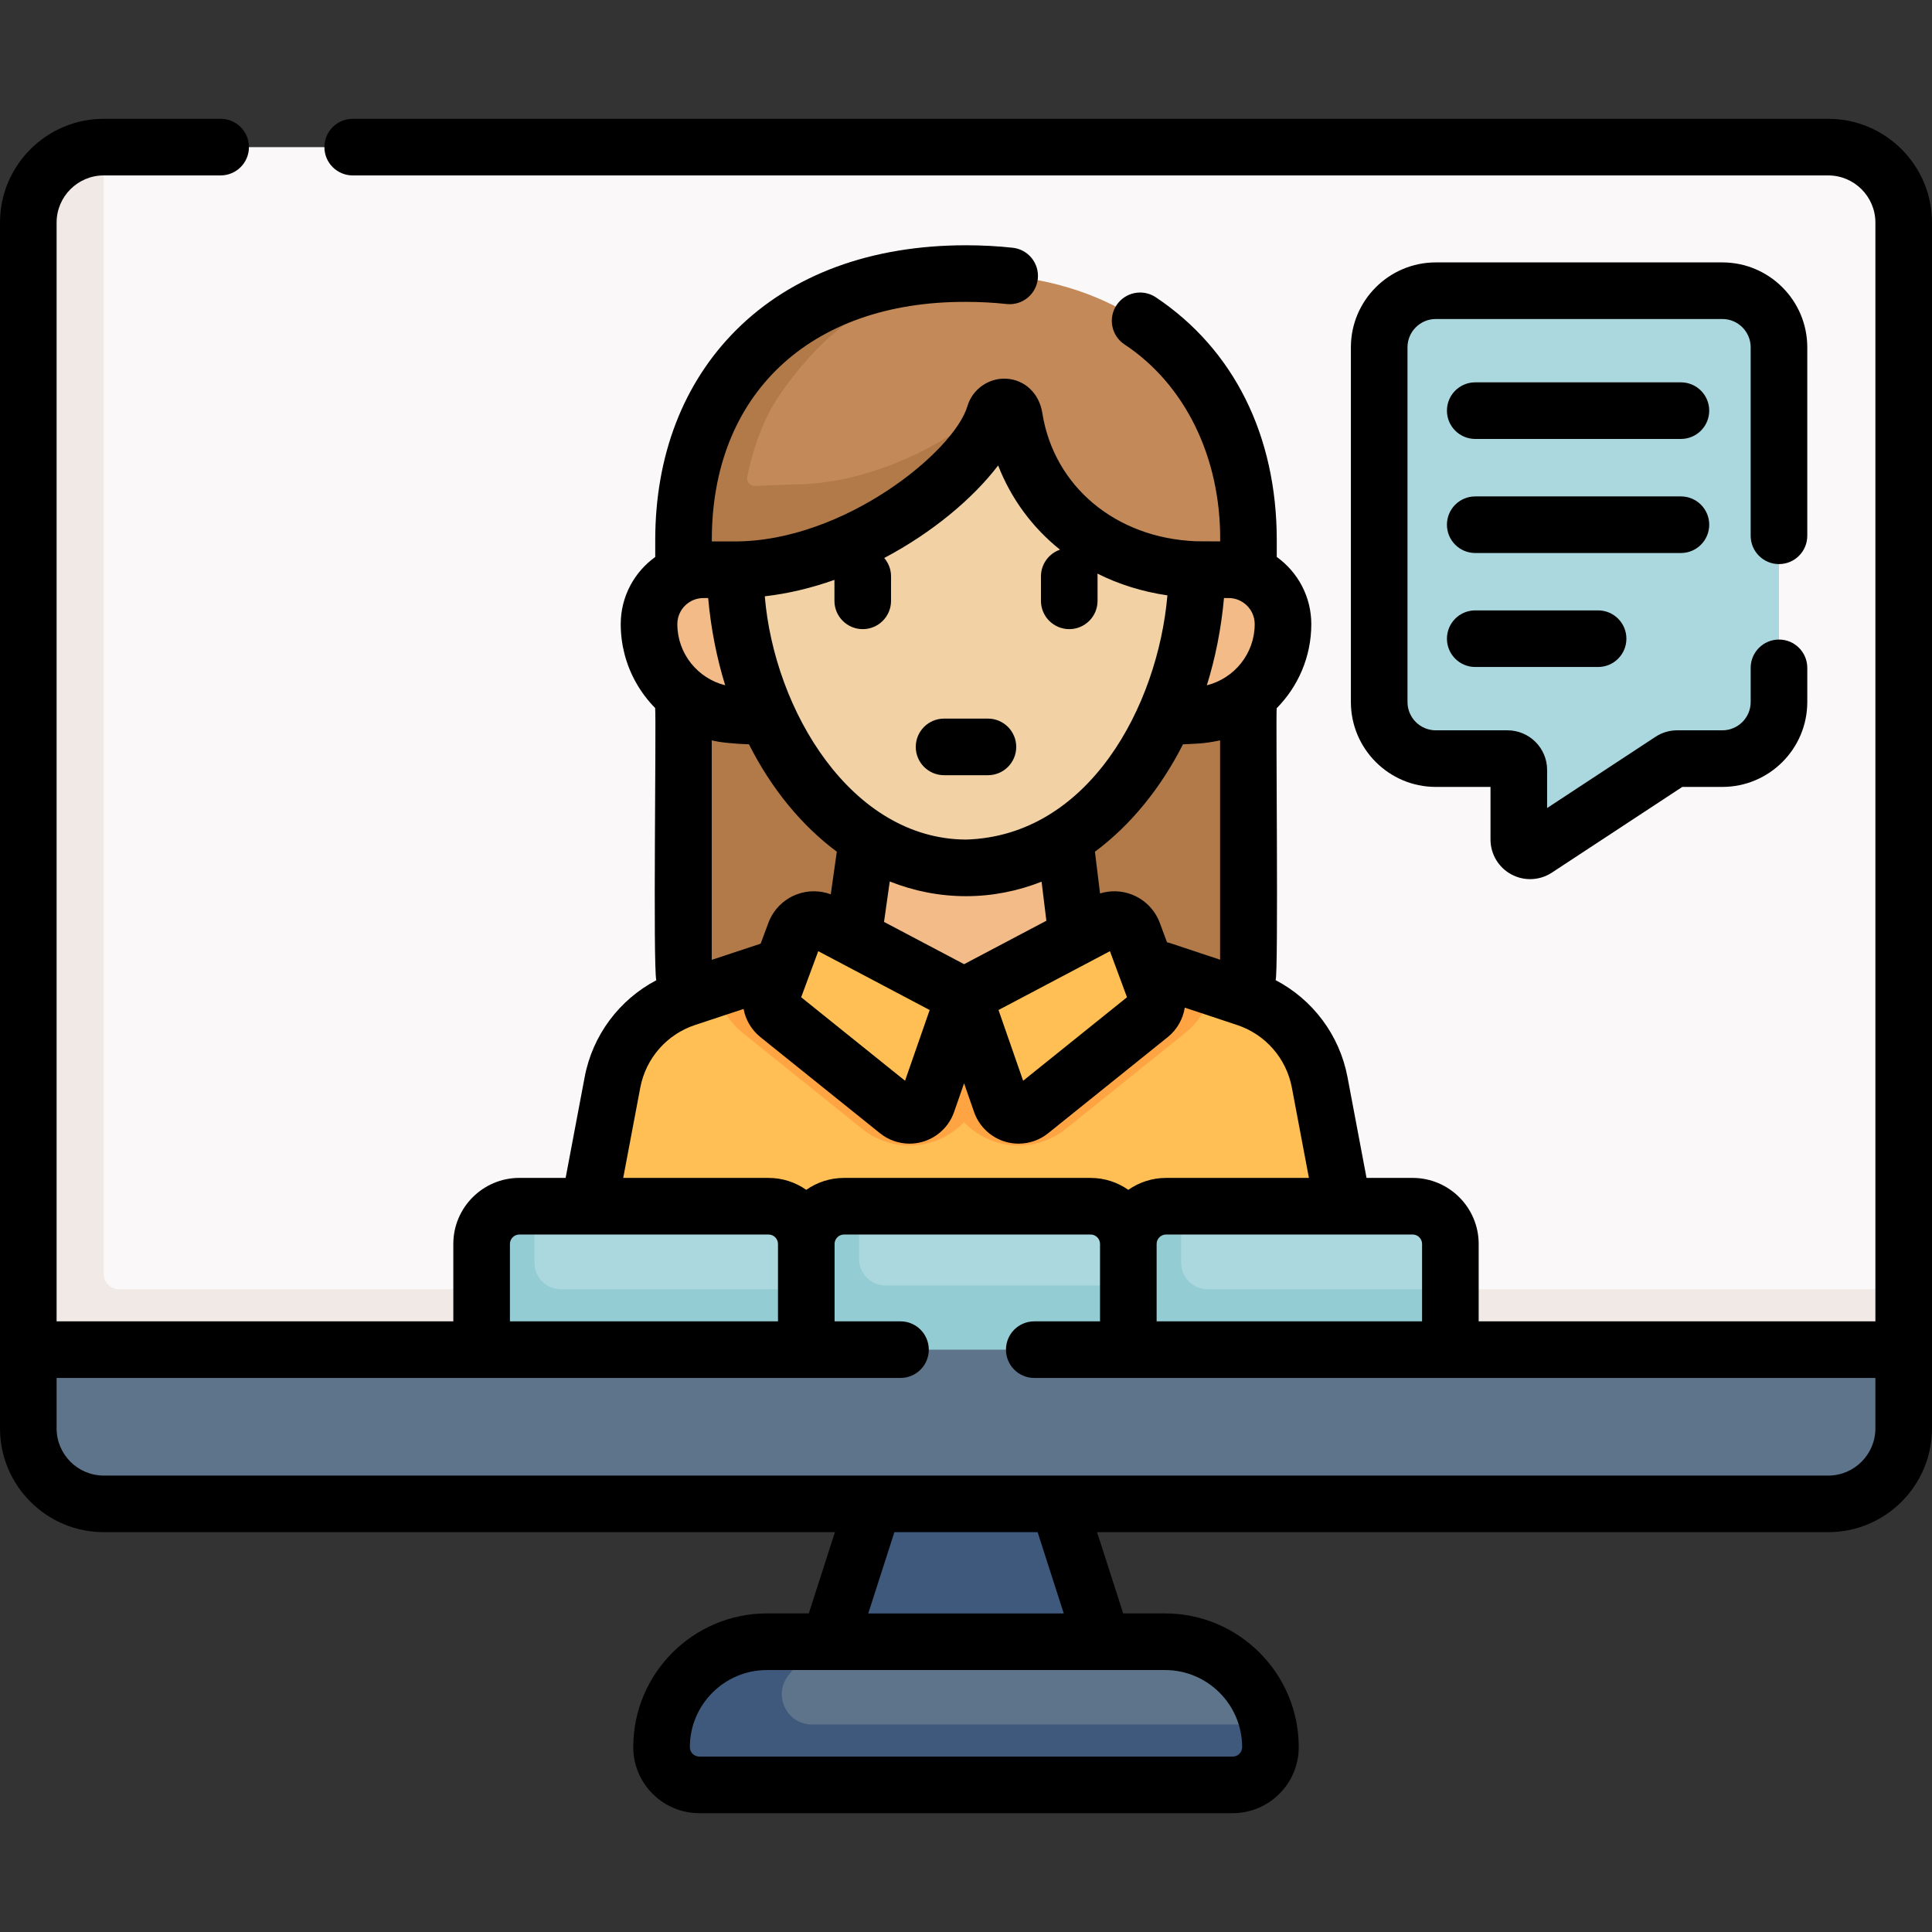
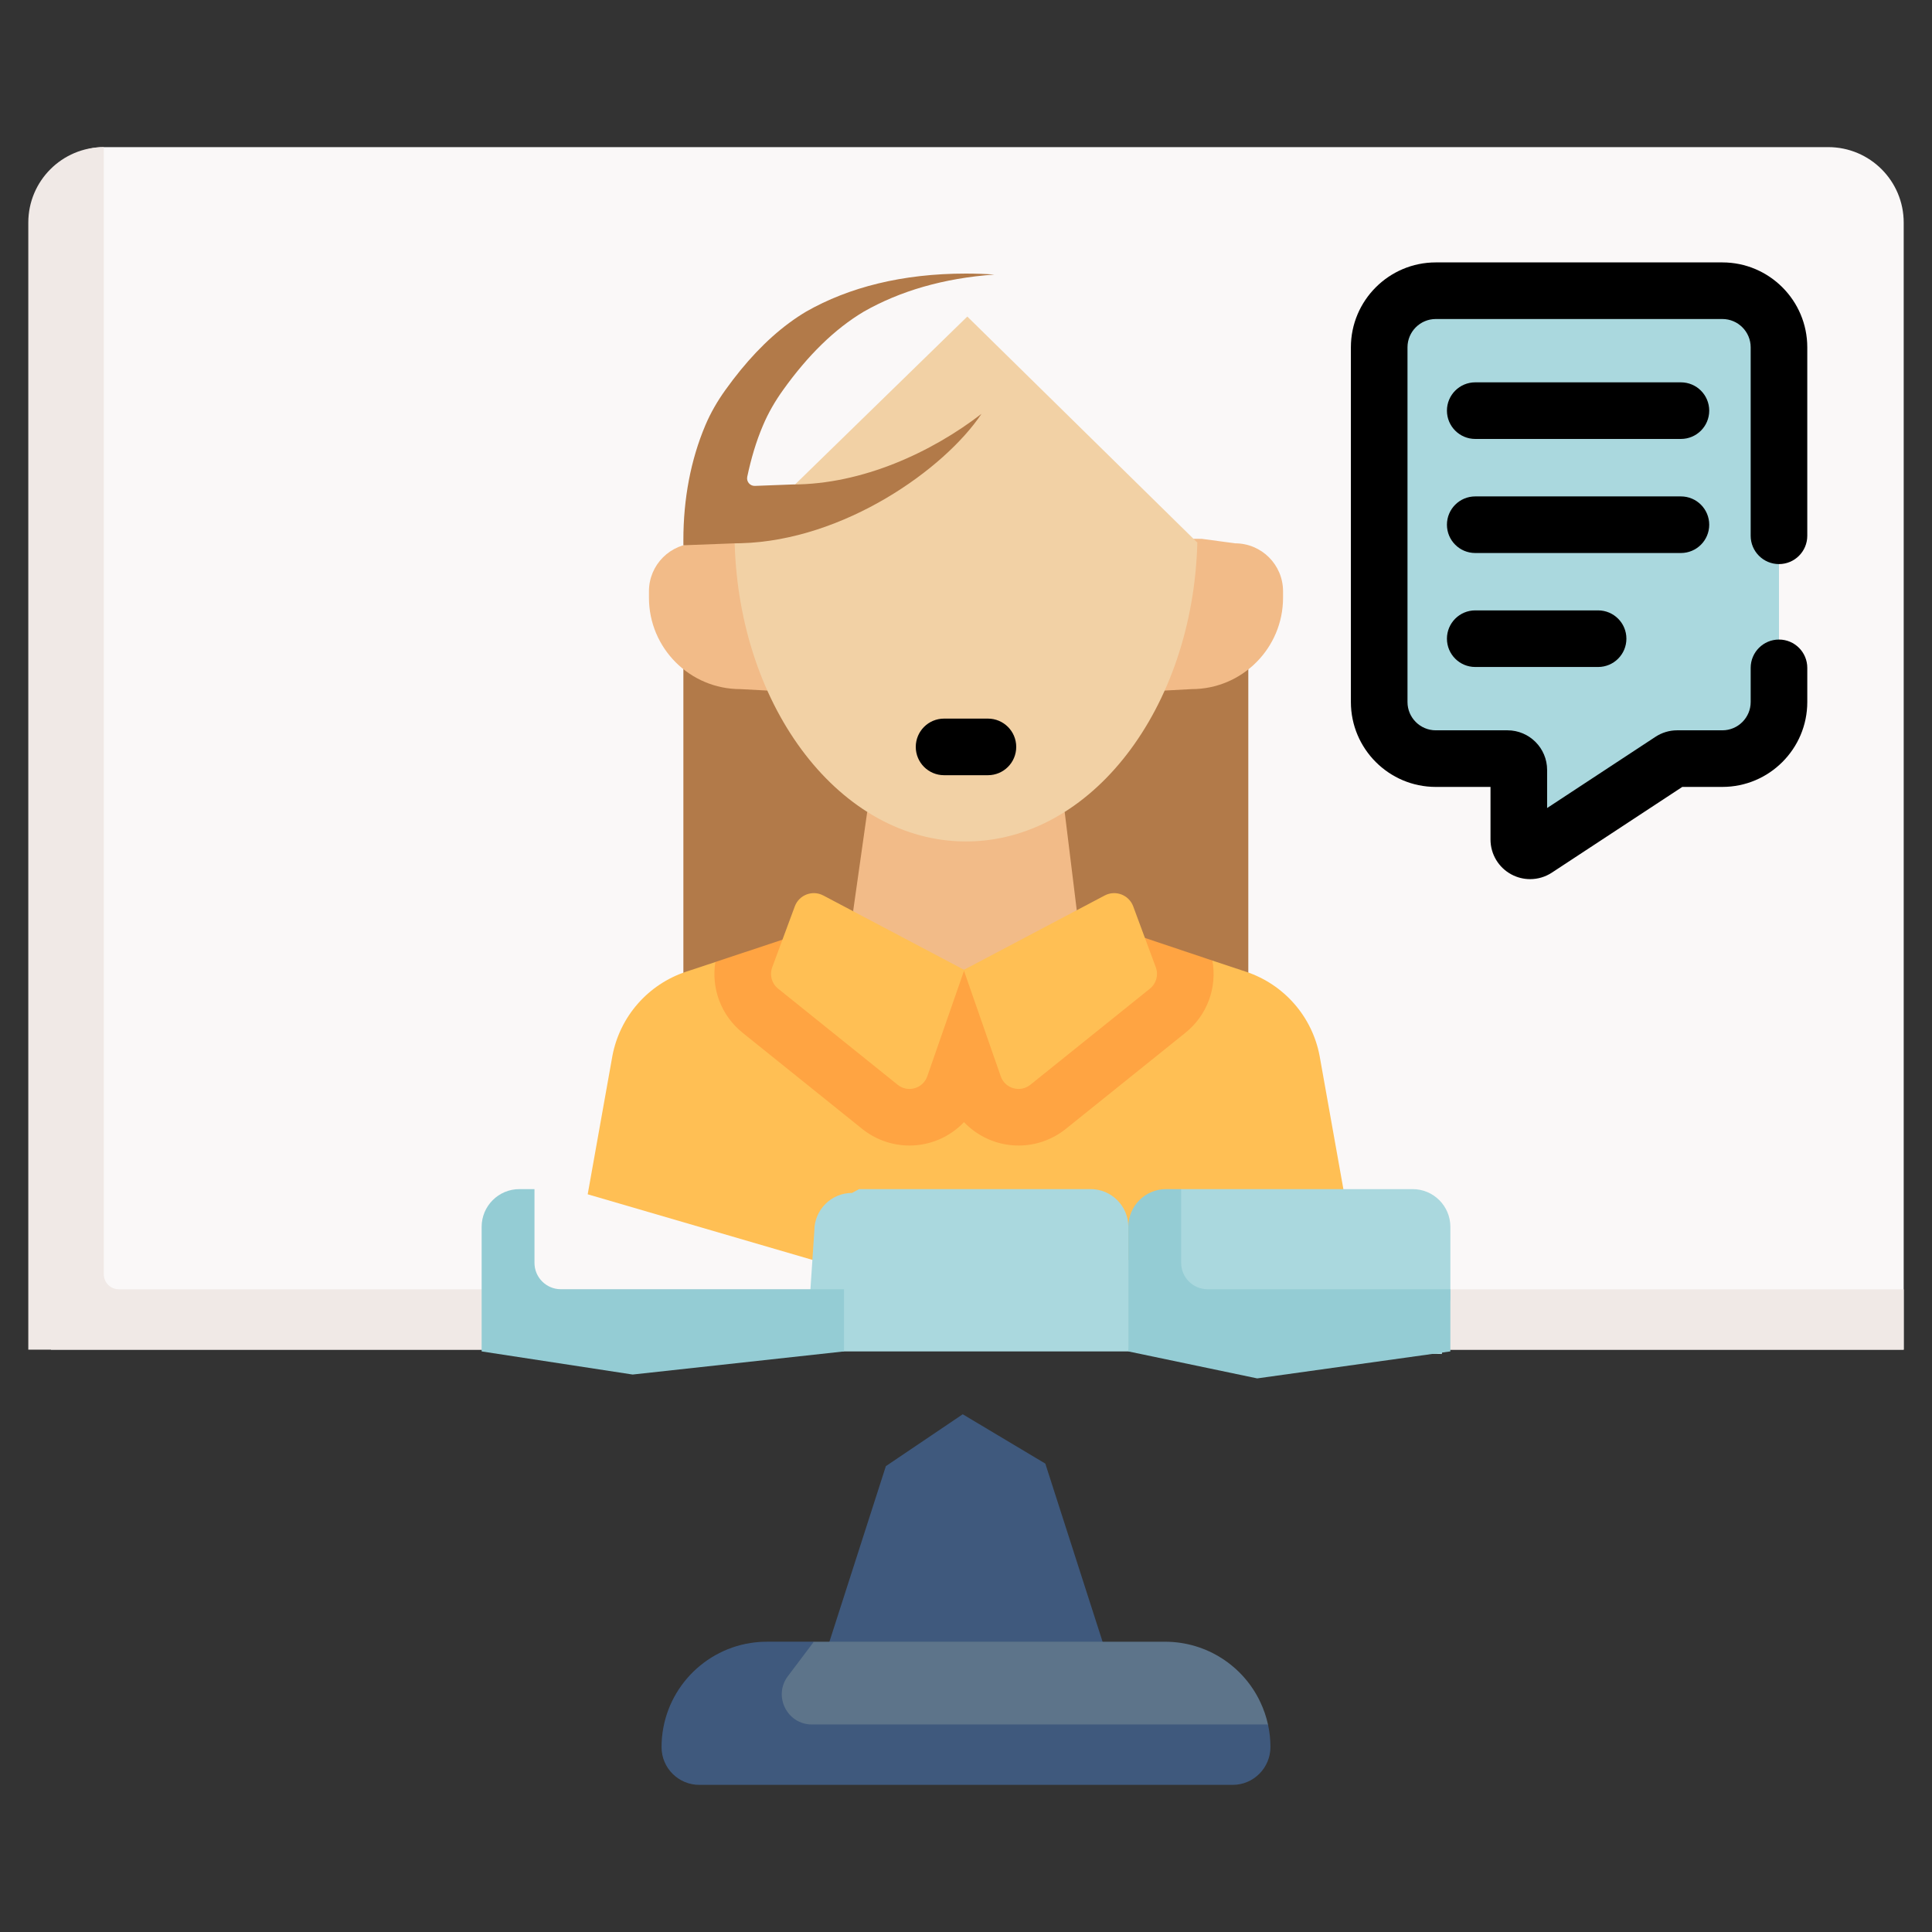
<svg xmlns="http://www.w3.org/2000/svg" id="Capa_1" height="512" viewBox="0 0 512 512" width="512">
  <rect x="0" y="0" width="512" height="512" fill="#333333" stroke="none" />
  <g>
    <g>
      <path d="m504.5 58.99v298.68h-490.989l-.341-297.723c0-11.05 3.28-20.957 14.33-20.957h457c11.05 0 20 8.95 20 20z" fill="#faf8f8" />
      <path d="m330.815 171.116v92.923h-149.714v-92.943z" fill="#b27a49" />
      <path d="m195.319 142.096-10.634 1.89c-7.018 0-12.707 5.689-12.707 12.707v1.702c0 13.381 10.848 24.229 24.229 24.229l7.074.377h105.439l7.074-.377c13.381 0 24.229-10.848 24.229-24.229v-1.702c0-7.018-5.689-12.707-12.707-12.707l-8.836-1.188z" fill="#f2bb88" />
      <path d="m226.087 241.484 3.725-26.273 52.341-.042 3.199 26.054-29.363 35.587z" fill="#f2bb88" />
      <path d="m356.255 316.5-6.546-36.671c-1.97-10.437-9.45-18.982-19.533-22.317l-8.877-2.948-16.98-.426-48.929 2.904-51.064 1.692-14.745-3.788-7.758 2.566c-10.084 3.335-17.563 11.881-19.533 22.317l-6.546 36.671 102.495 29.917z" fill="#ffbf54" />
      <path d="m314.15 273.69-31.7 25.48c-1.77 1.42-3.77 2.52-5.88 3.27-2.12.75-4.37 1.14-6.63 1.14-5.59 0-10.77-2.33-14.47-6.2-3.7 3.87-8.88 6.2-14.46 6.2-4.53 0-8.98-1.57-12.52-4.41l-31.7-25.48c-5.68-4.57-8.34-11.75-7.21-18.75l20.236-6.738 45.574 8.841 44.288-9.735 21.621 7.253c1.291 7.119-1.359 14.479-7.149 19.129z" fill="#ffa442" />
      <path d="m273.054 287.475 31.697-25.48c1.676-1.347 2.302-3.615 1.555-5.631l-5.99-16.162c-1.13-3.048-4.684-4.407-7.559-2.889l-37.366 19.729 9.813 28.182c1.136 3.262 5.158 4.415 7.85 2.251z" fill="#ffbf54" />
      <path d="m237.89 287.475-31.697-25.48c-1.676-1.347-2.302-3.615-1.555-5.631l5.99-16.162c1.13-3.048 4.684-4.407 7.559-2.889l37.366 19.729-9.813 28.182c-1.136 3.262-5.159 4.415-7.85 2.251z" fill="#ffbf54" />
      <path d="m194.696 143.986c1.249 43.919 28.218 79.01 61.304 79.01 33.134 0 60.133-35.192 61.309-79.2l-60.963-59.906z" fill="#f2d1a5" />
-       <path d="m330.815 144.476-11.039-.535c-25.97-.987-47.471-18.098-50.987-40.356-.597-3.777-4.53-3.249-5.239-.834-4.388 14.935-36.321 41.235-68.853 41.235l-13.595.513v-1.341c0-11.013 1.959-21.294 5.806-30.419 1.412-3.349 3.255-6.496 5.371-9.451 6.489-9.059 13.576-16.077 21.372-20.719 11.299-6.428 25.45-10.07 42.308-10.07 48.432 0 74.857 30.455 74.857 70.659v1.318z" fill="#c48958" />
      <path d="m209.99 128.39c18.57 0 36.95-8.57 50.11-18.71-9.8 14.64-36.38 33.53-63.71 34.28-.56.02-1.13.03-1.69.03l-13.6.51v-1.34c0-11.01 1.96-21.3 5.81-30.42 1.41-3.35 3.25-6.5 5.37-9.45 5.21-7.27 10.8-13.23 16.84-17.7 1.48-1.1 2.99-2.1 4.53-3.02 11.3-6.43 25.45-10.07 42.31-10.07 2.58 0 5.11.09 7.56.26-13.5.95-25.05 4.39-34.58 9.81-7.8 4.64-14.88 11.66-21.37 20.72-2.12 2.95-3.96 6.1-5.37 9.45-1.834 4.277-3.169 8.873-4.171 13.602-.272 1.282.727 2.482 2.037 2.427 3.57-.15 9.661-.37 9.924-.379z" fill="#b27a49" />
      <path d="m293.596 439.436-8.969-27.895-.002-.001h.005l-7.611-23.672-21.885-13.073-20.369 13.746-16.365 50.899h24.18l.001-.004z" fill="#3f597d" />
      <path d="m334.005 451.09c-4.442-9.474-14.111-16.012-25.261-16.015h-93.064l-11.411 4.198c-1.488 0-24.035 8.671-24.035 22.611 0 5.52 4.48 10 10 10l132.979-1.064c5.52 0 10-4.48 10-10 0-2.059 3.243-1.876 2.818-3.809-.454-2.068-1.139-4.051-2.026-5.921z" fill="#5d748a" />
      <path d="m336.68 462.944c.013 5.536-4.464 10.066-10 10.066h-141.36c-5.513 0-9.996-4.466-10-9.979-.01-13.949 10.203-25.52 23.56-27.621 1.43-.22 2.89-.34 4.38-.34h12.42l-6.878 9.124c-3.974 5.271-.213 12.816 6.388 12.816h120.84c.425 1.909.645 3.897.65 5.934z" fill="#3f597d" />
      <path d="m27.5 337.67v-298.68c-11.05 0-20 8.95-20 20v298.68h6.01 13.99 477v-16h-473c-2.209 0-4-1.791-4-4z" fill="#f0e9e6" />
      <g fill="#aad8de">
        <path d="m365.5 92.042c0-8.284 6.716-15 15-15h75.947c8.284 0 15 6.716 15 15v94c0 8.284-6.716 15-15 15h-11.97c-.586 0-1.158.171-1.648.493l-35.682 23.452c-1.995 1.311-4.648-.12-4.648-2.507v-18.438c0-1.657-1.343-3-3-3h-19c-8.284 0-15-6.716-15-15v-94z" />
-         <path d="m213.673 358.138-80.928-.468v-33.01c0-5.523-.632-9.532 4.891-9.532h66.037c5.523 0 10 4.477 10 10z" />
        <path d="m299.019 358.138h-85.346l2.136-32c0-5.523 4.477-10 10-10l1.861-1.011h61.349c5.523 0 10 4.477 10 10z" />
      </g>
-       <path d="m309.02 340.66v17.478l-57.505 6.128-37.845-6.128v-33.01c0-5.523 4.477-10 10-10h4v18.532c0 3.866 3.134 7 7 7z" fill="#94ccd4" />
      <path d="m382.106 358.819-83.088-.681 4.279-31.829c0-5.523.199-9.021 5.722-9.021l4-2.16h61.344c5.523 0 10 4.477 10 10v19.01z" fill="#aad8de" />
      <path d="m223.67 341.66v16.478l-56.017 6.128-40.013-6.128v-33.01c0-5.52 4.47-10 10-10h4v19.532c0 3.866 3.134 7 7 7z" fill="#94ccd4" />
      <path d="m384.36 341.66v16.478l-51.19 7.15-34.15-7.15v-33.01c0-5.523 4.477-10 10-10h4v19.532c0 3.866 3.134 7 7 7z" fill="#94ccd4" />
-       <path d="m504.5 357.67v20.87c0 11.05-15.258 16.113-26.309 16.113l-445.702.142c-11.05 0-20-8.95-20-20l-4.989-17.125z" fill="#5d748a" />
    </g>
    <g>
      <path d="m471.447 149.489c4.143 0 7.5-3.358 7.5-7.5v-49.947c0-12.407-10.094-22.5-22.5-22.5h-75.947c-12.406 0-22.5 10.093-22.5 22.5v94c0 12.407 10.094 22.5 22.5 22.5h14.5v13.938c0 3.865 2.113 7.407 5.516 9.241 1.563.843 3.276 1.261 4.985 1.261 2.013 0 4.02-.58 5.766-1.728l34.558-22.713h10.623c12.406 0 22.5-10.093 22.5-22.5v-9.053c0-4.142-3.357-7.5-7.5-7.5s-7.5 3.358-7.5 7.5v9.053c0 4.136-3.364 7.5-7.5 7.5h-11.97c-2.056 0-4.051.597-5.767 1.726l-28.711 18.871v-10.096c0-5.79-4.71-10.5-10.5-10.5h-19c-4.136 0-7.5-3.364-7.5-7.5v-94c0-4.136 3.364-7.5 7.5-7.5h75.947c4.136 0 7.5 3.364 7.5 7.5v49.947c0 4.142 3.358 7.5 7.5 7.5z" />
      <path d="m445.461 101.325h-54.508c-4.143 0-7.5 3.358-7.5 7.5s3.357 7.5 7.5 7.5h54.508c4.143 0 7.5-3.358 7.5-7.5s-3.357-7.5-7.5-7.5z" />
      <path d="m452.961 139.054c0-4.142-3.357-7.5-7.5-7.5h-54.508c-4.143 0-7.5 3.358-7.5 7.5s3.357 7.5 7.5 7.5h54.508c4.143 0 7.5-3.358 7.5-7.5z" />
      <path d="m390.953 161.759c-4.143 0-7.5 3.358-7.5 7.5s3.357 7.5 7.5 7.5h32.561c4.143 0 7.5-3.358 7.5-7.5s-3.357-7.5-7.5-7.5z" />
      <path d="m250.188 205.438h11.623c4.143 0 7.5-3.358 7.5-7.5s-3.357-7.5-7.5-7.5h-11.623c-4.142 0-7.5 3.358-7.5 7.5s3.358 7.5 7.5 7.5z" />
-       <path d="m484.5 31.489h-391.029c-4.142 0-7.5 3.358-7.5 7.5s3.358 7.5 7.5 7.5h391.029c6.893 0 12.5 5.607 12.5 12.5v291.181h-105.136v-20.51c0-9.649-7.851-17.5-17.5-17.5h-12.219l-5.045-26.721c-2.101-11.132-9.211-20.543-19.055-25.698.798-1.65.036-69.986.291-72.055 5.667-5.734 9.172-13.61 9.172-22.29 0-7.328-3.62-13.822-9.152-17.801v-4.435c0-27.716-11.382-50.578-32.05-64.375-3.443-2.3-8.102-1.372-10.402 2.074-2.299 3.445-1.371 8.102 2.074 10.402 15.885 10.46 25.616 29.775 25.378 52.215l-6.394-.033c-21.295-.859-37.662-14.521-40.744-34.028-.806-5.1-4.592-8.736-9.422-9.049-4.7-.315-9.094 2.753-10.421 7.271-3.513 11.957-32.635 35.85-61.657 35.85h-6.075c-.221-38.634 25.683-63.63 67.357-63.487 3.683 0 7.301.191 10.754.569 4.117.448 7.82-2.522 8.271-6.64s-2.521-7.821-6.64-8.271c-3.992-.436-8.159-.658-12.385-.658-25.126 0-46.181 7.761-60.889 22.445-14.044 14.021-21.468 33.286-21.468 55.713v4.448c-5.531 3.981-9.143 10.469-9.143 17.789 0 2.723.345 5.366.993 7.89 1.412 5.498 4.266 10.422 8.13 14.349.313 3.605-.594 68.25.301 72.146-9.808 5.166-16.886 14.556-18.981 25.658l-5.045 26.721h-12.263c-9.649 0-17.5 7.851-17.5 17.5v20.511h-105.135v-291.181c0-6.893 5.607-12.5 12.5-12.5h30.971c4.142 0 7.5-3.358 7.5-7.5s-3.358-7.5-7.5-7.5h-30.971c-15.164 0-27.5 12.336-27.5 27.5v319.552c0 15.164 12.336 27.5 27.5 27.5h193.763l-6.924 21.534h-11.084c-19.54 0-35.436 15.896-35.436 35.436 0 9.649 7.851 17.5 17.5 17.5h141.361c9.649 0 17.5-7.851 17.5-17.5 0-19.54-15.896-35.436-35.436-35.436h-11.084l-6.923-21.534h193.763c15.164 0 27.5-12.336 27.5-27.5v-319.552c0-15.163-12.336-27.5-27.5-27.5zm-110.136 295.671c1.379 0 2.5 1.122 2.5 2.5v20.511h-70.346v-20.511c0-1.378 1.121-2.5 2.5-2.5zm-49.993-168.68 1.229.006c3.81 0 6.908 3.099 6.908 6.909 0 7.825-5.409 14.394-12.679 16.212 2.266-7.269 3.809-15.028 4.542-23.127zm-1.034 37.726v58.125l-13.263-4.405c-.269-.089-.539-.159-.81-.217l-1.895-5.113c-1.289-3.478-4.015-6.231-7.479-7.556-2.701-1.032-5.644-1.105-8.366-.272l-1.357-11.051c9.379-6.976 17.383-16.74 23.333-28.461 3.046-.186 5.307-.079 9.837-1.05zm-83.492 90.201-27.526-22.128 4.523-12.206 29.529 15.591zm2.765 2.223-.004-.003c.001.001.002.002.004.003zm-8.335-44.315 1.519-10.713c6.394 2.531 13.185 3.894 20.228 3.894 6.952 0 13.669-1.346 20.006-3.844l1.271 10.352-21.806 11.513zm59.869 7.758 4.524 12.206-27.526 22.128-6.526-18.743zm-73.008-98.399v5.554c0 4.142 3.358 7.5 7.5 7.5s7.5-3.358 7.5-7.5v-6.477c0-1.864-.684-3.566-1.81-4.878 12.834-6.77 23.607-15.868 30.191-24.526 3.459 8.891 9.116 16.487 16.395 22.322-2.937 1.017-5.049 3.799-5.049 7.082v6.477c0 4.142 3.357 7.5 7.5 7.5s7.5-3.358 7.5-7.5v-6.477c0-.249-.014-.494-.037-.737 5.633 2.822 11.869 4.792 18.551 5.765-2.559 29.389-20.863 63.745-53.356 64.717-30.428-.117-50.831-34.234-53.345-64.47 6.294-.714 12.501-2.241 18.46-4.352zm-22.651 43.58c5.925 11.725 13.903 21.485 23.278 28.457l-1.601 11.291c-2.91-1.076-6.13-1.085-9.065.037-3.464 1.324-6.19 4.078-7.479 7.556l-2.034 5.488-12.96 4.287v-58.177c1.881.542 6.13.936 9.861 1.061zm-12.076-38.768h1.262c.729 8.101 2.261 15.856 4.51 23.121-7.271-1.817-12.681-8.386-12.681-16.213 0-3.809 3.099-6.908 6.909-6.908zm-16.727 129.735c1.464-7.753 7.027-14.11 14.519-16.588l12.857-4.253c.532 2.872 2.065 5.538 4.457 7.461l31.696 25.48c2.245 1.804 5.02 2.755 7.836 2.755 1.151 0 2.309-.159 3.439-.483 3.898-1.118 7.022-4.072 8.356-7.903l2.649-7.608 2.649 7.608c1.334 3.83 4.458 6.785 8.357 7.903 1.131.324 2.287.483 3.438.483 2.816 0 5.592-.952 7.836-2.755l31.697-25.481c2.488-2 4.041-4.806 4.511-7.811l13.859 4.603c7.492 2.478 13.056 8.834 14.519 16.588l4.519 23.939h-37.861c-3.718 0-7.162 1.174-10 3.159-2.838-1.985-6.282-3.159-10-3.159h-65.346c-3.718 0-7.162 1.174-10 3.159-2.838-1.985-6.282-3.159-10-3.159h-38.51zm-34.546 41.439c0-1.378 1.122-2.5 2.5-2.5h66.037c1.378 0 2.5 1.122 2.5 2.5v20.511h-71.037zm173.609 112.915c11.269 0 20.436 9.167 20.436 20.436 0 1.378-1.121 2.5-2.5 2.5h-141.362c-1.378 0-2.5-1.122-2.5-2.5 0-11.269 9.167-20.436 20.436-20.436zm-78.649-15 6.924-21.534h37.961l6.923 21.534zm266.904-49.034c0 6.893-5.607 12.5-12.5 12.5-125.353 0-331.845 0-457 0-6.893 0-12.5-5.607-12.5-12.5v-13.371h223.64c4.142 0 7.5-3.358 7.5-7.5s-3.358-7.5-7.5-7.5h-17.467v-20.51c0-1.378 1.122-2.5 2.5-2.5h65.346c1.379 0 2.5 1.122 2.5 2.5v20.511h-17.426c-4.143 0-7.5 3.358-7.5 7.5s3.357 7.5 7.5 7.5h222.907z" />
    </g>
  </g>
</svg>